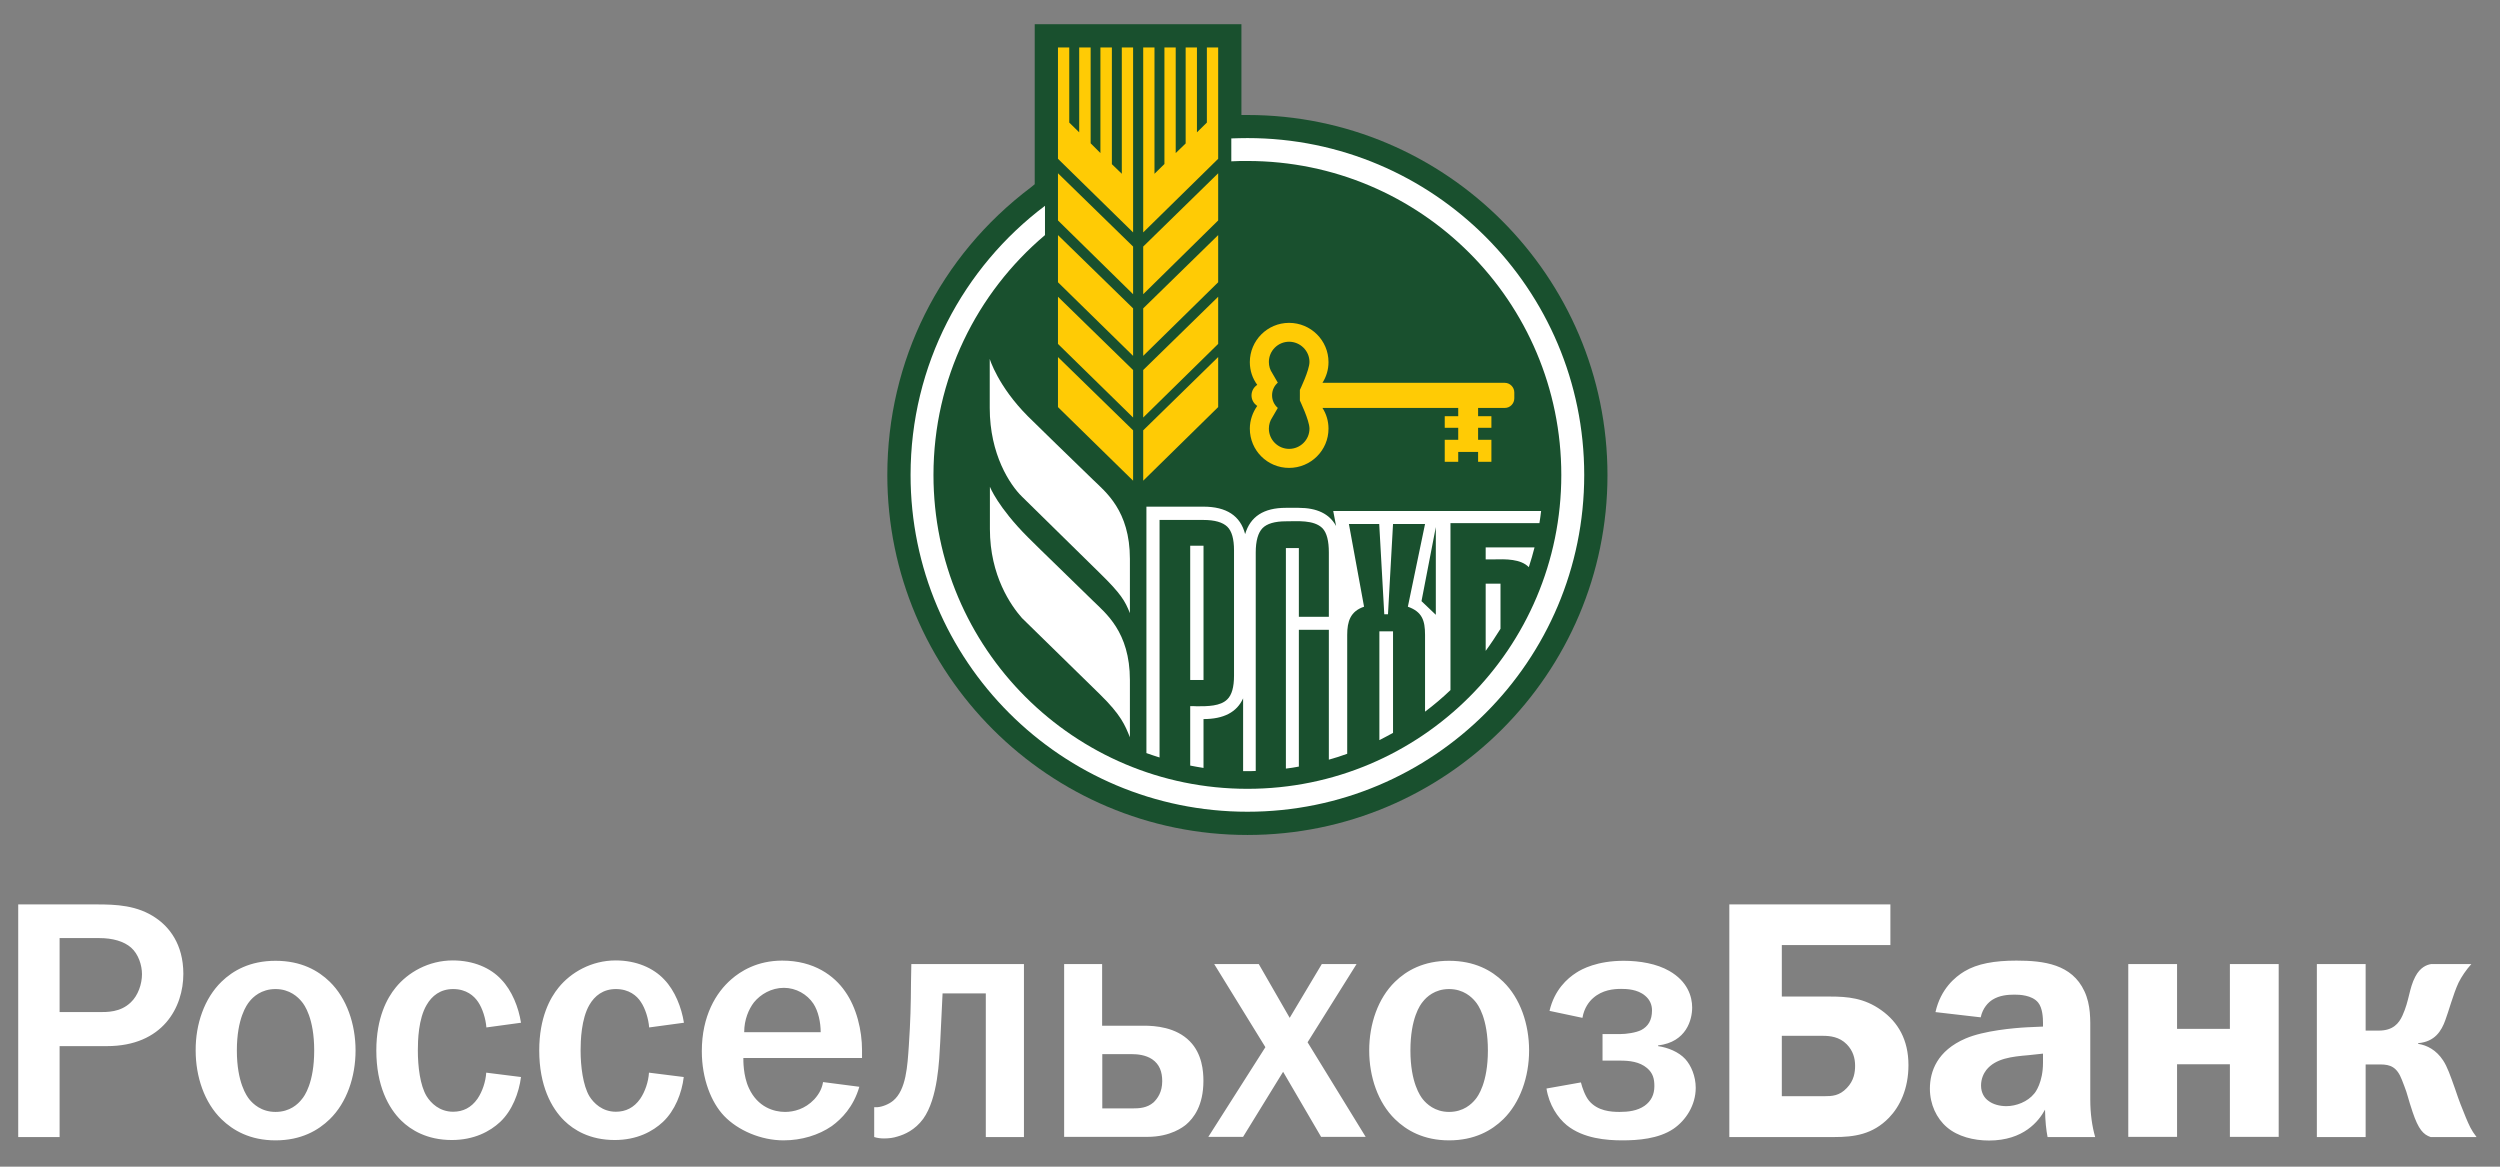
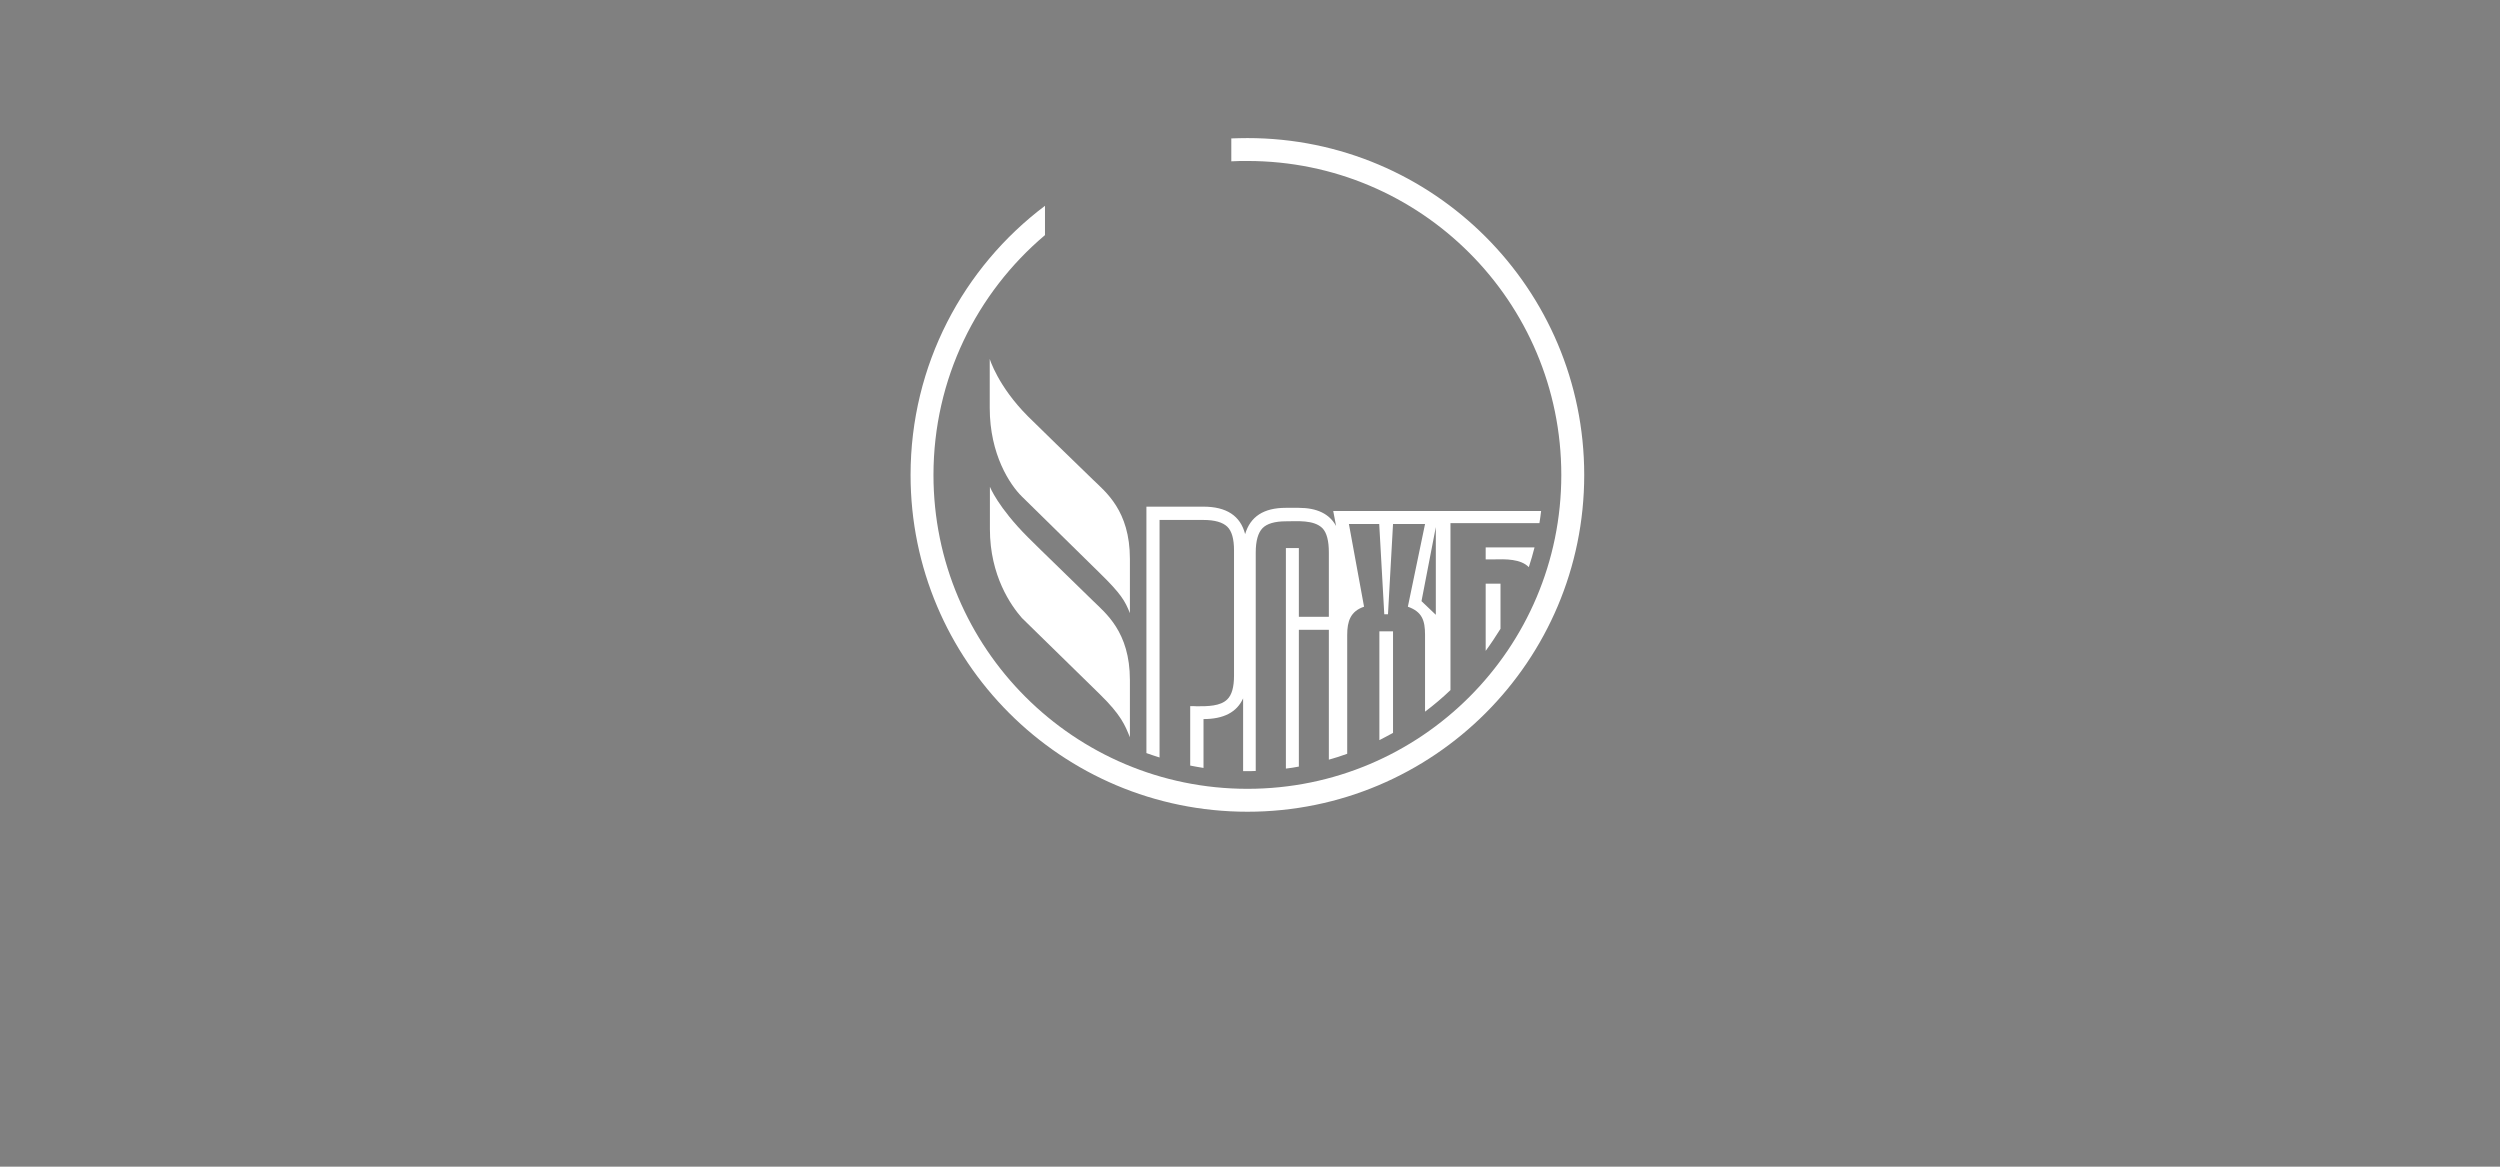
<svg xmlns="http://www.w3.org/2000/svg" width="180" height="84" viewBox="0 0 180 84" fill="none">
  <rect x="0" y="0" width="180" height="84" fill="#808080" stroke="none" />
-   <path d="M89.819 60.118C75.519 60.118 63.887 48.499 63.887 34.199C63.887 25.988 67.659 18.431 74.233 13.483L74.5 13.264V1.742H89.382V8.28H89.819C104.106 8.28 115.738 19.911 115.738 34.211C115.738 48.499 104.106 60.118 89.819 60.118Z" fill="#19502E" />
-   <path d="M82.311 34.611L87.708 29.311V25.708L82.311 30.984V34.611ZM82.311 21.184L87.708 15.872V12.476L82.311 17.752V21.184ZM82.311 25.623L87.708 20.323V16.927L82.311 22.203V25.623ZM80.77 12.512L80.055 11.821V3.416H79.23V11.02L78.526 10.317V3.416H77.702V9.528L76.986 8.825V3.416H76.174V11.433L81.583 16.733V3.416H80.77V12.512ZM82.311 30.062L87.708 24.762V21.366L82.311 26.642V30.062ZM76.174 29.311L81.583 34.611V30.984L76.174 25.708V29.311ZM86.895 8.825L86.18 9.528V3.416H85.367V10.329L84.651 11.02V3.416H83.839V11.809L83.123 12.512V3.416H82.311V16.733L87.708 11.433V3.416H86.895V8.825ZM76.174 15.872L81.583 21.184V17.752L76.174 12.476V15.872ZM76.174 20.323L81.583 25.623V22.203L76.174 16.927V20.323ZM76.174 24.762L81.583 30.062V26.642L76.174 21.366V24.762ZM108.351 27.564H95.216C95.495 27.127 95.652 26.618 95.652 26.072C95.652 24.508 94.379 23.246 92.814 23.246C91.25 23.246 89.988 24.52 89.988 26.072C89.988 26.691 90.182 27.249 90.522 27.71C90.279 27.867 90.109 28.146 90.109 28.474C90.109 28.789 90.279 29.068 90.522 29.226C90.194 29.687 89.988 30.257 89.988 30.863C89.988 32.428 91.25 33.689 92.814 33.689C94.379 33.689 95.652 32.428 95.652 30.863C95.652 30.317 95.495 29.796 95.216 29.371H104.992V29.966H104.021V30.802H104.992V31.664H104.021V33.252H104.992V32.537H106.423V33.252H107.381V31.664H106.423V30.802H107.381V29.966H106.423V29.371H108.351C108.727 29.371 109.03 29.056 109.03 28.68V28.255C109.03 27.879 108.715 27.564 108.351 27.564ZM94.282 30.863C94.282 31.664 93.627 32.319 92.814 32.319C92.014 32.319 91.359 31.664 91.359 30.863C91.359 30.572 91.444 30.293 91.601 30.062L92.002 29.371C91.747 29.153 91.589 28.826 91.589 28.462C91.589 28.098 91.747 27.77 92.002 27.552L91.601 26.861C91.444 26.63 91.359 26.363 91.359 26.06C91.359 25.259 92.014 24.605 92.814 24.605C93.615 24.605 94.282 25.259 94.282 26.06C94.282 26.654 93.591 28.073 93.591 28.073V28.838C93.591 28.85 94.282 30.269 94.282 30.863Z" fill="#FFCB05" />
  <path d="M71.261 25.842V29.372C71.261 32.744 72.729 34.915 73.578 35.752C74.075 36.237 79.097 41.185 79.169 41.246C80.734 42.774 81.001 43.271 81.353 44.145V40.239C81.353 36.758 79.594 35.412 78.684 34.526C76.562 32.465 75.155 31.106 74.002 29.966C71.844 27.795 71.261 25.842 71.261 25.842ZM78.684 43.247C76.574 41.173 75.155 39.827 74.015 38.687C71.844 36.516 71.273 35.048 71.273 35.048V38.092C71.273 41.464 72.802 43.611 73.578 44.496C74.075 44.982 79.109 49.906 79.169 49.967C80.734 51.495 81.001 52.222 81.353 53.084V48.96C81.353 45.479 79.582 44.133 78.684 43.247Z" fill="white" />
  <path d="M89.818 9.942C89.43 9.942 89.042 9.954 88.654 9.966V11.616C89.042 11.591 89.418 11.591 89.818 11.591C102.299 11.591 112.414 21.707 112.414 34.2C112.414 46.68 102.299 56.795 89.818 56.795C77.338 56.795 67.21 46.68 67.21 34.2C67.21 27.274 70.327 21.076 75.239 16.928V14.818C69.357 19.245 65.561 26.279 65.561 34.2C65.561 47.59 76.416 58.445 89.818 58.445C103.209 58.445 114.064 47.59 114.064 34.2C114.064 20.809 103.209 9.942 89.818 9.942Z" fill="white" />
  <path d="M106.969 46.862C107.344 46.352 107.696 45.819 108.036 45.273V42.023H106.969V46.862ZM110.074 40.834C110.231 40.361 110.365 39.888 110.486 39.415H106.969V40.276H107.502C108.436 40.252 109.491 40.24 110.074 40.834Z" fill="white" />
-   <path d="M86.653 39.292H85.695V48.959H86.653V39.292Z" fill="white" />
  <path d="M83.5 37.437H86.653C87.466 37.437 88.036 37.607 88.364 37.922C88.691 38.237 88.849 38.808 88.849 39.62V48.656C88.849 49.469 88.691 50.039 88.364 50.354C87.866 50.852 86.945 50.852 86.18 50.852C86.011 50.84 85.841 50.84 85.695 50.84V55.121C86.011 55.182 86.326 55.242 86.653 55.291V51.773C88.109 51.773 89.055 51.276 89.504 50.282V55.521H89.819C90.013 55.521 90.219 55.521 90.413 55.509V39.778C90.413 38.941 90.583 38.359 90.898 38.031C91.214 37.704 91.784 37.534 92.584 37.534C93.397 37.534 94.598 37.413 95.216 38.031C95.532 38.359 95.677 38.953 95.677 39.778V44.411H93.518V39.463H92.584V55.339C92.9 55.303 93.203 55.254 93.518 55.194V45.345H95.677V54.696C96.126 54.575 96.563 54.43 96.999 54.272V45.709C96.999 44.739 97.23 44.011 98.212 43.683L97.121 37.728H99.304L99.668 44.229H99.935L100.298 37.728H102.603L101.366 43.683C102.397 44.047 102.603 44.678 102.603 45.709V51.24C103.246 50.755 103.852 50.245 104.434 49.687V37.667H110.838C110.887 37.377 110.923 37.097 110.96 36.794H95.993L96.199 37.874C95.726 37 94.828 36.564 93.506 36.564H92.572C90.983 36.564 90.025 37.194 89.649 38.456C89.31 37.134 88.303 36.479 86.641 36.479H82.542V54.223C82.857 54.333 83.172 54.442 83.488 54.539V37.437H83.5ZM103.379 44.266L102.348 43.283L103.379 37.947V44.266Z" fill="white" />
  <path d="M99.315 53.289C99.643 53.12 99.97 52.95 100.298 52.768V45.454H99.315V53.289Z" fill="white" />
-   <path d="M6.941 65.118C8.338 65.118 9.894 65.168 11.244 66.111C12.143 66.727 13.201 67.945 13.201 70.119C13.201 72.506 11.742 75.321 7.694 75.321H4.291V81.867H1.312V65.118H6.941ZM7.062 72.871C7.718 72.871 8.667 72.896 9.42 72.167C9.943 71.677 10.223 70.848 10.223 70.144C10.223 69.491 9.967 68.699 9.445 68.234C8.922 67.769 8.095 67.543 7.171 67.543H4.291V72.871H7.062ZM15.948 70.684C16.775 69.88 18.002 69.177 19.838 69.177C21.686 69.177 22.913 69.88 23.74 70.684C24.968 71.878 25.6 73.738 25.6 75.635C25.6 77.532 24.968 79.392 23.74 80.585C22.913 81.389 21.686 82.106 19.838 82.106C18.002 82.106 16.775 81.389 15.948 80.585C14.72 79.392 14.088 77.532 14.088 75.635C14.076 73.725 14.72 71.878 15.948 70.684ZM17.954 79.153C18.209 79.467 18.805 80.058 19.838 80.058C20.883 80.058 21.467 79.48 21.722 79.153C21.917 78.939 22.622 77.959 22.622 75.635C22.622 73.311 21.917 72.343 21.722 72.117C21.467 71.803 20.871 71.212 19.838 71.212C18.805 71.212 18.209 71.79 17.954 72.117C17.771 72.343 17.054 73.311 17.054 75.635C17.054 77.947 17.771 78.927 17.954 79.153ZM35.02 73.976C34.972 73.348 34.741 72.607 34.425 72.142C34.133 71.702 33.574 71.212 32.626 71.212C31.702 71.212 31.094 71.702 30.717 72.356C30.122 73.361 30.085 74.919 30.085 75.635C30.085 76.778 30.243 78.148 30.717 78.927C31.021 79.417 31.641 80.045 32.626 80.045C33.331 80.045 33.926 79.756 34.376 79.115C34.729 78.6 34.972 77.871 35.008 77.231L37.512 77.545C37.366 78.688 36.88 79.97 36.005 80.786C35.276 81.465 34.133 82.081 32.528 82.081C30.741 82.081 29.575 81.352 28.894 80.686C27.97 79.781 27.095 78.173 27.095 75.635C27.095 73.273 27.873 71.853 28.493 71.099C29.368 70.018 30.851 69.151 32.601 69.151C34.096 69.151 35.324 69.692 36.09 70.521C36.868 71.325 37.342 72.544 37.512 73.637L35.02 73.976ZM46.739 73.976C46.69 73.348 46.459 72.607 46.143 72.142C45.863 71.702 45.292 71.212 44.344 71.212C43.42 71.212 42.812 71.702 42.435 72.356C41.852 73.361 41.803 74.919 41.803 75.635C41.803 76.778 41.974 78.148 42.435 78.927C42.739 79.417 43.359 80.045 44.344 80.045C45.049 80.045 45.645 79.756 46.094 79.115C46.447 78.6 46.69 77.871 46.726 77.231L49.23 77.545C49.097 78.688 48.598 79.97 47.723 80.786C46.994 81.465 45.863 82.081 44.259 82.081C42.46 82.081 41.305 81.352 40.624 80.686C39.7 79.781 38.825 78.173 38.825 75.635C38.825 73.273 39.603 71.853 40.223 71.099C41.098 70.018 42.581 69.151 44.332 69.151C45.815 69.151 47.042 69.692 47.82 70.521C48.598 71.325 49.072 72.544 49.243 73.637L46.739 73.976ZM61.873 78.248C61.447 79.706 60.596 80.56 59.891 81.076C58.943 81.729 57.715 82.106 56.414 82.106C54.786 82.106 53.133 81.389 52.136 80.347C51.212 79.379 50.531 77.683 50.531 75.685C50.531 73.147 51.552 71.463 52.658 70.508C53.303 69.943 54.506 69.164 56.317 69.164C58.615 69.164 60.073 70.257 60.851 71.388C61.678 72.557 62.066 74.19 62.066 75.61V76.175H53.522C53.522 76.313 53.497 77.444 53.923 78.349C54.555 79.718 55.722 80.058 56.524 80.058C57.156 80.058 57.958 79.857 58.627 79.153C59.028 78.713 59.198 78.299 59.259 77.909L61.873 78.248ZM59.089 74.316C59.089 73.612 58.919 72.808 58.566 72.267C58.116 71.589 57.314 71.124 56.439 71.124C55.539 71.124 54.761 71.589 54.287 72.167C53.91 72.657 53.582 73.411 53.582 74.316H59.089ZM73.724 69.415V81.867H70.978V71.526H67.865C67.793 73.21 67.744 73.888 67.695 75.044C67.622 76.338 67.537 79.065 66.468 80.56C65.872 81.364 65.142 81.679 64.62 81.829C64.316 81.93 63.987 81.968 63.647 81.968C63.416 81.968 63.173 81.942 62.942 81.867V79.718H63.173C63.526 79.693 64 79.505 64.303 79.254C65.252 78.474 65.337 76.715 65.434 75.321C65.556 73.486 65.581 72.393 65.592 70.735L65.616 69.415H73.724ZM79.353 73.851H82.379C83.157 73.851 84.665 73.951 85.662 74.969C86.561 75.874 86.646 77.143 86.646 77.821C86.646 79.605 85.941 80.51 85.393 80.975C85.2 81.126 84.312 81.854 82.611 81.854H76.618V69.415H79.353V73.851ZM79.353 79.806H81.504C82.027 79.806 82.586 79.781 83.061 79.367C83.34 79.09 83.68 78.638 83.68 77.846C83.68 77.168 83.486 76.627 82.951 76.263C82.477 75.949 81.881 75.899 81.516 75.899H79.365V79.806H79.353ZM90.633 69.415L92.858 73.285L95.168 69.415H97.671L94.146 75.044L98.328 81.854H95.119L92.384 77.168L89.502 81.854H86.999L91.108 75.396L87.424 69.415H90.633ZM100.443 70.684C101.269 69.88 102.498 69.177 104.332 69.177C106.18 69.177 107.409 69.88 108.235 70.684C109.462 71.878 110.095 73.738 110.095 75.635C110.095 77.532 109.45 79.392 108.235 80.585C107.409 81.389 106.18 82.106 104.332 82.106C102.498 82.106 101.269 81.389 100.443 80.585C99.215 79.392 98.583 77.532 98.583 75.635C98.583 73.725 99.215 71.878 100.443 70.684ZM102.449 79.153C102.704 79.467 103.3 80.058 104.332 80.058C105.378 80.058 105.962 79.48 106.229 79.153C106.412 78.939 107.128 77.959 107.128 75.635C107.128 73.311 106.424 72.343 106.229 72.117C105.974 71.803 105.378 71.212 104.332 71.212C103.3 71.212 102.704 71.79 102.449 72.117C102.254 72.343 101.55 73.311 101.55 75.635C101.55 77.947 102.266 78.927 102.449 79.153ZM111.565 72.783C111.918 71.275 112.841 70.446 113.498 70.031C113.899 69.767 115.006 69.177 116.901 69.177C118.081 69.177 119.284 69.39 120.184 69.905C121.508 70.659 121.836 71.752 121.836 72.544C121.836 73.398 121.435 75.032 119.382 75.27V75.321C120.086 75.421 120.865 75.735 121.339 76.251C121.764 76.715 122.092 77.495 122.092 78.324C122.092 79.568 121.387 80.661 120.487 81.276C119.406 82.005 117.91 82.106 116.805 82.106C115.686 82.106 113.997 81.98 112.806 81.013C112.149 80.472 111.528 79.543 111.347 78.374L113.826 77.934C113.923 78.324 114.131 78.914 114.41 79.254C115.03 79.995 115.989 80.058 116.61 80.058C117.23 80.058 117.886 79.982 118.409 79.618C118.883 79.279 119.115 78.814 119.115 78.198C119.115 77.683 119.017 77.268 118.592 76.904C118.044 76.439 117.316 76.364 116.634 76.364H115.382V74.454H116.634C117.108 74.454 117.788 74.353 118.166 74.165C118.665 73.901 118.944 73.461 118.944 72.745C118.944 72.356 118.798 71.978 118.445 71.689C117.898 71.225 117.121 71.2 116.72 71.2C116.172 71.2 115.37 71.275 114.713 71.853C114.434 72.092 114.058 72.557 113.936 73.285L111.565 72.783ZM136.108 68.046H128.291V71.752H131.768C133.021 71.752 134.224 71.853 135.451 72.732C136.655 73.587 137.409 74.856 137.409 76.69C137.409 78.399 136.788 79.668 136.011 80.472C134.832 81.691 133.483 81.867 132.072 81.867H124.512V65.118H136.108V68.046ZM128.291 78.927H131.342C131.914 78.927 132.437 78.902 132.972 78.336C133.495 77.796 133.567 77.193 133.567 76.728C133.567 76.2 133.422 75.66 132.972 75.195C132.437 74.642 131.743 74.579 131.246 74.579H128.291V78.927ZM139.354 72.871C139.731 71.187 140.787 70.332 141.432 69.943C142.368 69.378 143.62 69.164 145.189 69.164C147.169 69.164 149.176 69.428 150.075 71.363C150.549 72.368 150.5 73.436 150.5 74.366V79.178C150.5 80.183 150.633 81.113 150.853 81.867H147.425C147.328 81.377 147.255 80.724 147.242 79.894C146.793 80.724 145.698 82.118 143.207 82.118C142.1 82.118 140.958 81.829 140.18 81.163C139.426 80.522 138.952 79.505 138.952 78.386C138.952 77.143 139.475 75.647 141.53 74.768C142.854 74.203 145.006 74.014 145.966 73.964L147.096 73.914V73.65C147.096 73.31 147.072 72.582 146.744 72.18C146.294 71.639 145.395 71.614 145.042 71.614C144.556 71.614 143.96 71.664 143.461 71.978C143.158 72.167 142.757 72.569 142.611 73.248L139.354 72.871ZM146.039 75.974C144.859 76.075 143.681 76.2 143.012 77.042C142.83 77.281 142.635 77.658 142.635 78.16C142.635 78.701 142.891 79.065 143.158 79.254C143.486 79.517 143.984 79.643 144.458 79.643C145.164 79.643 145.991 79.329 146.465 78.738C146.538 78.663 147.096 77.934 147.096 76.514V75.861L146.039 75.974ZM156.748 69.415V74.077H160.552V69.415H164.066V81.854H160.552V76.627H156.748V81.854H153.236V69.415H156.748ZM170.326 69.415V74.203H171.275C172.295 74.203 172.72 73.687 172.976 73.122C173.475 72.029 173.45 71.174 173.9 70.32C174.252 69.641 174.727 69.466 175.03 69.415H177.936C177.559 69.83 177.23 70.32 177.012 70.76C176.635 71.564 176.283 72.883 176.064 73.449C175.785 74.228 175.31 75.007 174.106 75.107V75.157C174.751 75.258 175.408 75.597 175.905 76.351C176.21 76.816 176.416 77.419 176.757 78.374C177.085 79.354 177.23 79.693 177.535 80.447C177.777 81.013 177.911 81.352 178.312 81.867H175.006C174.484 81.691 174.131 81.327 173.705 80.058C173.377 79.09 173.329 78.738 173.11 78.198L172.94 77.758C172.587 76.829 172.113 76.64 171.383 76.64H170.326V81.867H166.814V69.415H170.326Z" fill="white" />
</svg>